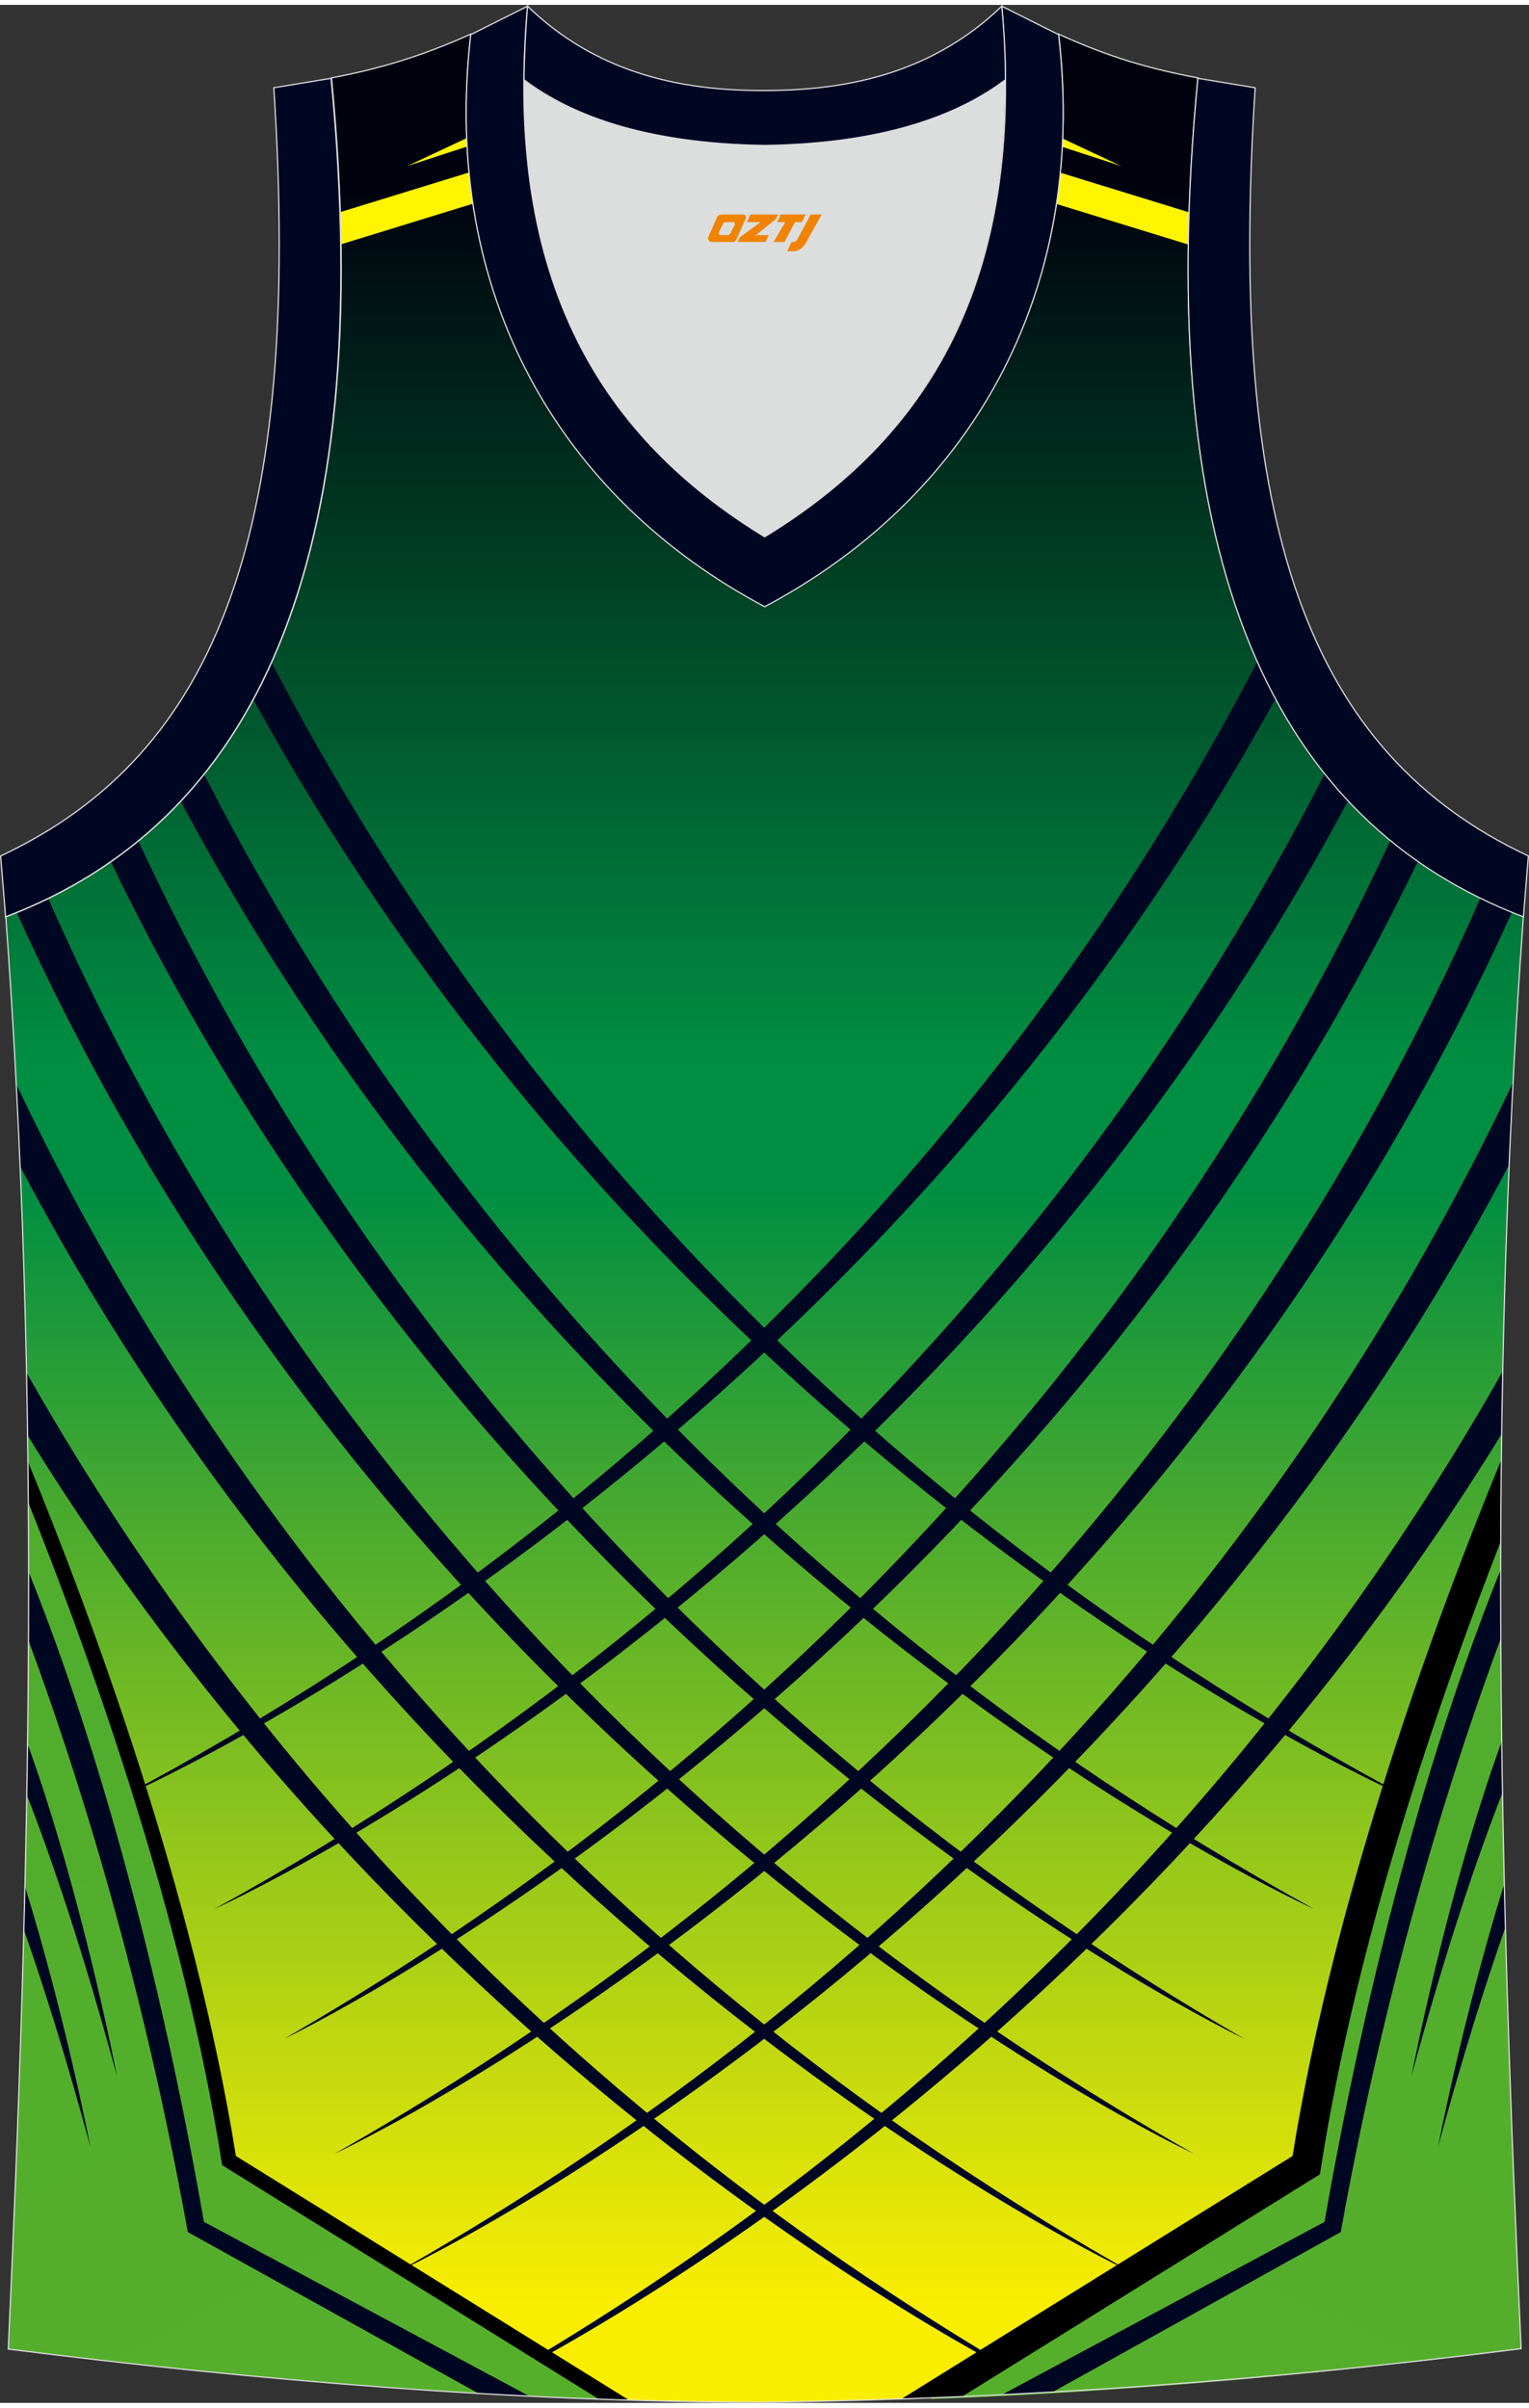
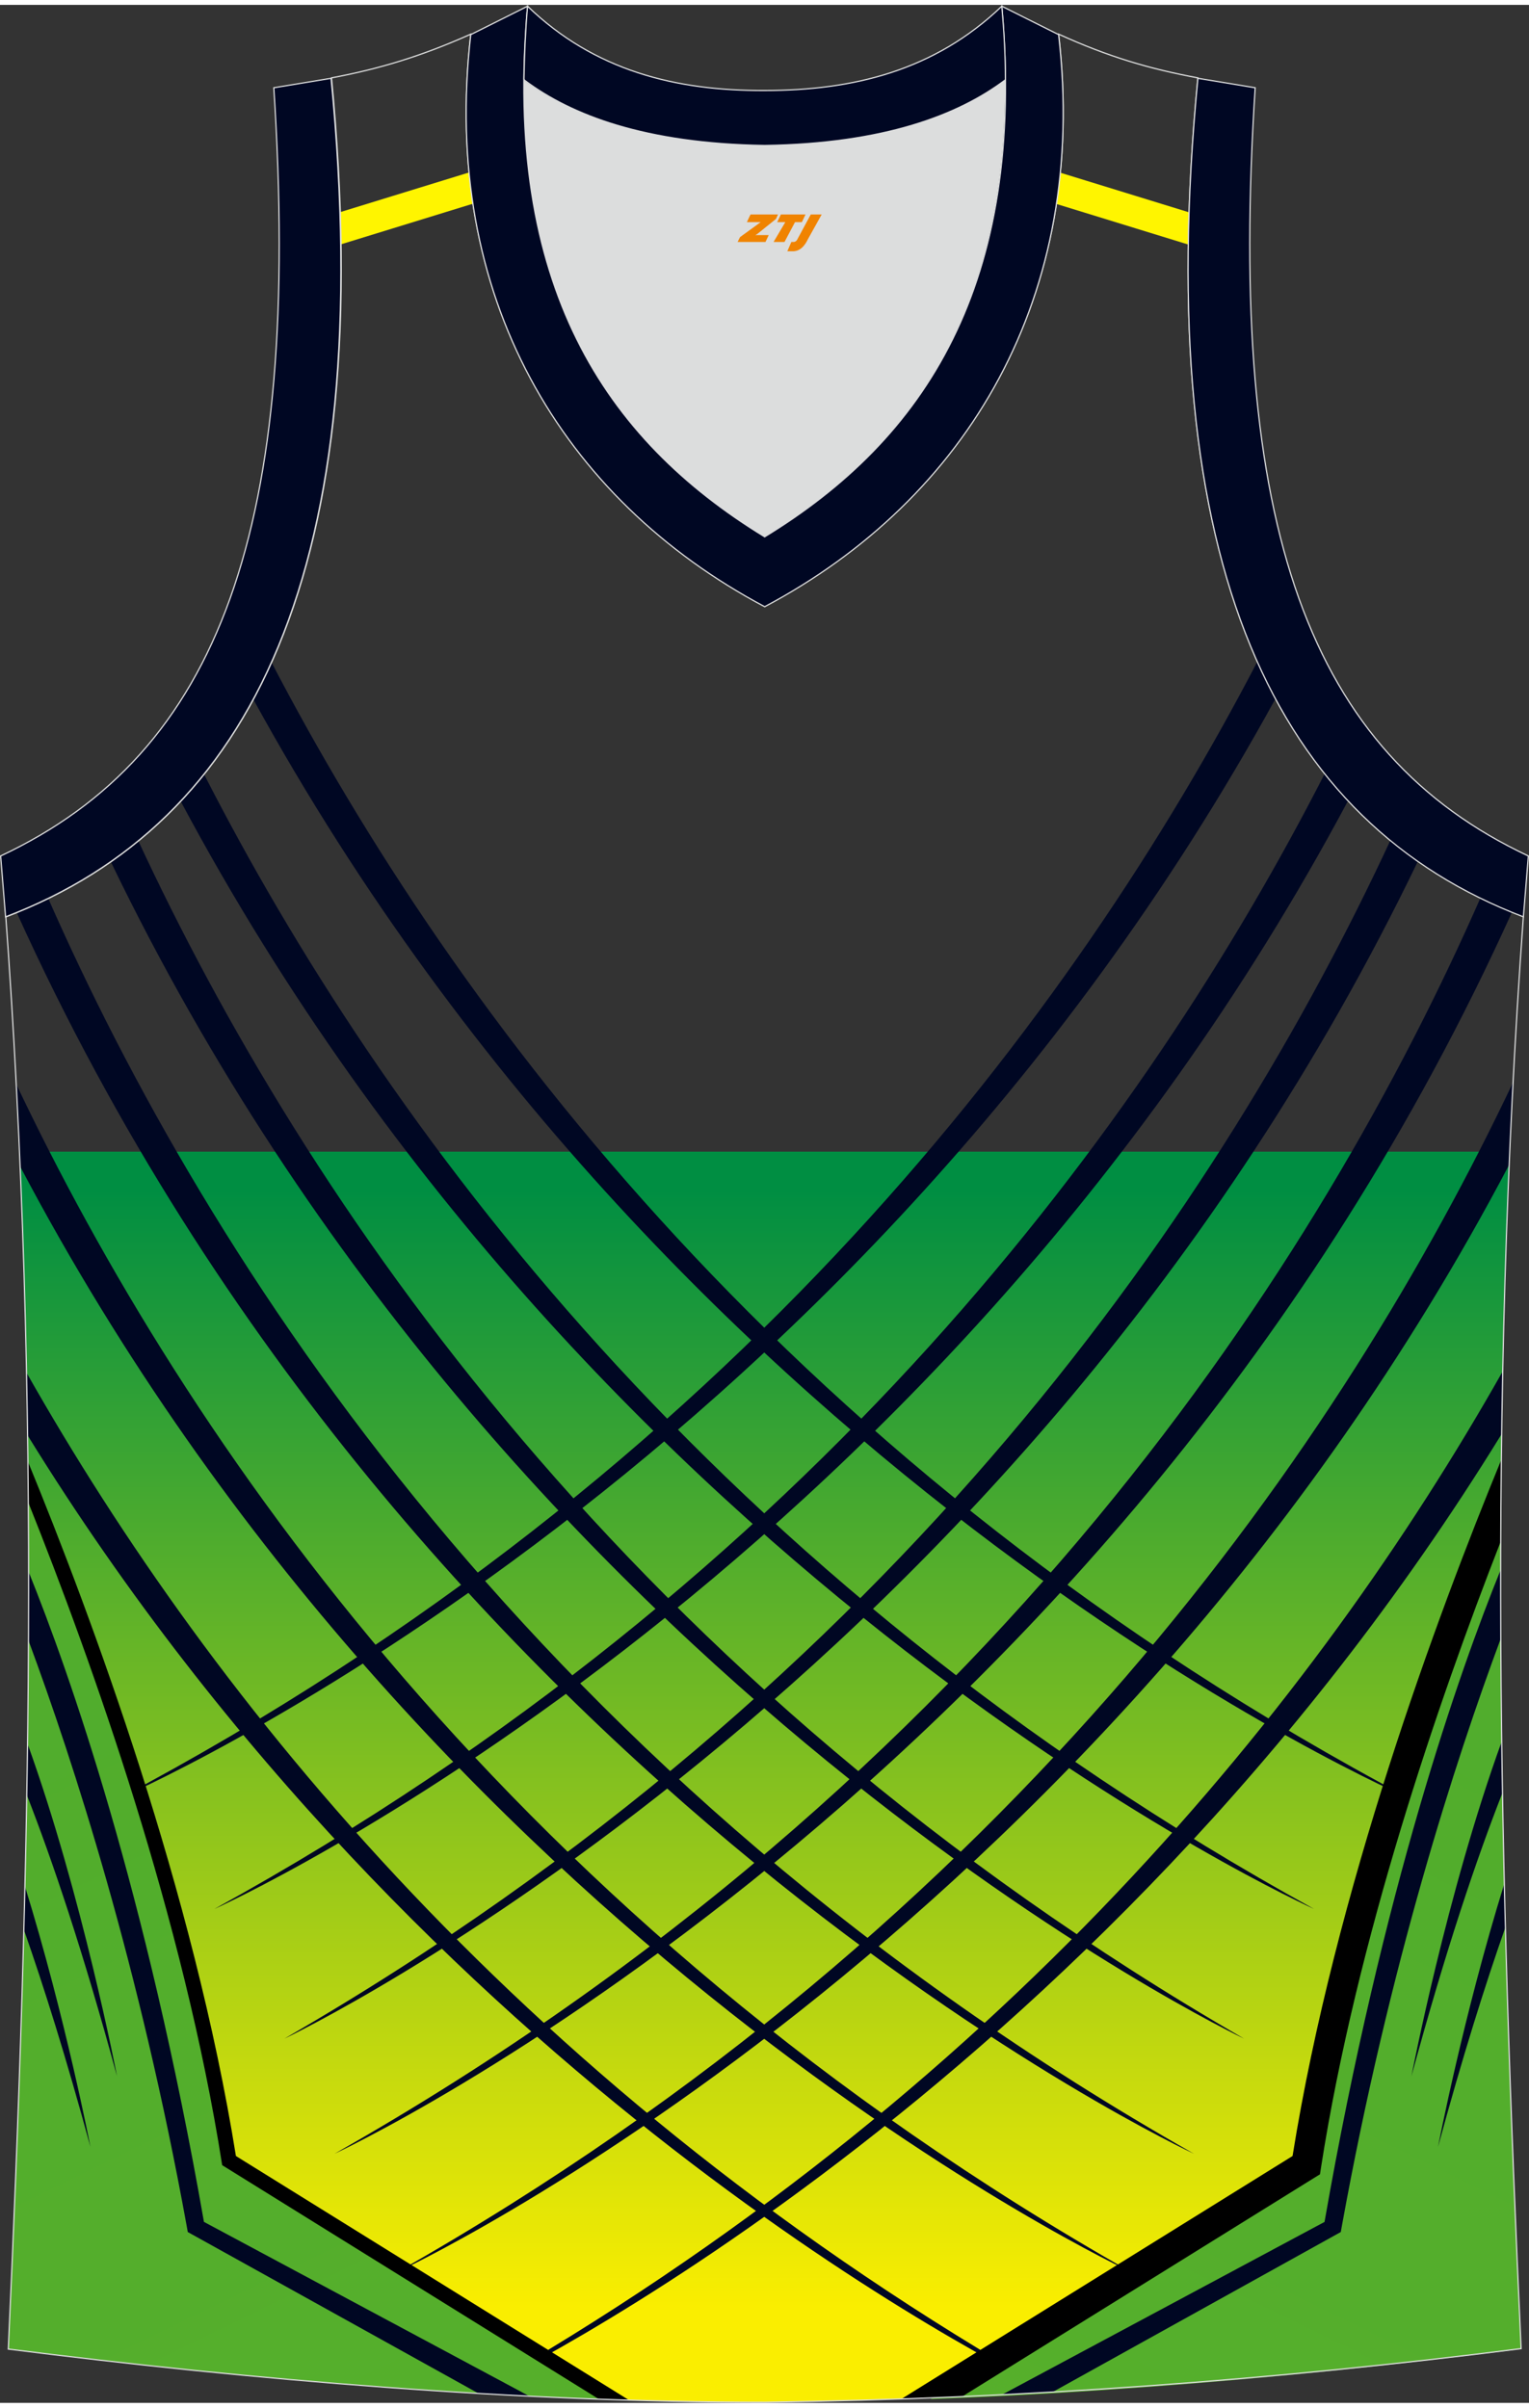
<svg xmlns="http://www.w3.org/2000/svg" version="1.1" id="图层_1" x="0px" y="0px" width="378.5px" height="596px" viewBox="0 0 378.31 593.29" enable-background="new 0 0 378.31 593.29" xml:space="preserve">
  <rect x="0" y="0" width="378.31" height="593.29" fill="#333333" stroke="none" />
  <g>
    <linearGradient id="SVGID_1_" gradientUnits="userSpaceOnUse" x1="189.093" y1="294.567" x2="189.093" y2="509.43" gradientTransform="matrix(1 0 0 1 0 -248)">
      <stop offset="0" style="stop-color:#00030E" />
      <stop offset="1" style="stop-color:#008E42" />
    </linearGradient>
-     <path fill-rule="evenodd" clip-rule="evenodd" fill="url(#SVGID_1_)" d="M6.04,317.15h366.28c0.88-30.3,2.36-60.83,4.6-91.64l0,0   c-60.9-23.2-92.24-86.22-80.53-207.46l0,0c-11.93-2.23-21.97-5.13-34.46-10.82c7.47,64.69-22.53,114.88-72.72,141.54   c-50.19-26.66-80.19-76.85-72.72-141.54c-12.5,5.59-22.65,8.6-34.47,10.83l0,0C93.73,139.41,62.27,202.43,1.49,225.63l-0.22-2.34   C3.6,254.85,5.13,286.12,6.04,317.15z" />
    <linearGradient id="SVGID_2_" gradientUnits="userSpaceOnUse" x1="189.208" y1="541.206" x2="189.208" y2="817.726" gradientTransform="matrix(1 0 0 1 0 -248)">
      <stop offset="0" style="stop-color:#008E42" />
      <stop offset="1" style="stop-color:#FAEE00" />
    </linearGradient>
    <path fill-rule="evenodd" clip-rule="evenodd" fill="url(#SVGID_2_)" d="M189.2,593.14L189.2,593.14L189.2,593.14L189.2,593.14   L189.2,593.14L189.2,593.14z M373.54,283.73H4.82c4.45,100.74,1.69,198.84-2.77,296.25c60.56,7.7,126.15,13.16,187.16,13.16   c64.02-0.89,126.03-5.47,187.16-13.27C371.86,482.52,369.1,384.47,373.54,283.73z" />
    <g>
      <g>
        <path fill-rule="evenodd" clip-rule="evenodd" fill="#000723" d="M67.19,162.69c44.55,85.46,128.76,200.1,281.8,281.17     c0,0-179.19-76.84-286.3-272.02C64.27,168.9,65.77,165.86,67.19,162.69z" />
        <path fill-rule="evenodd" clip-rule="evenodd" fill="#000723" d="M50.49,190.36c43.81,85.62,125.88,198.78,274.64,280.73     c0,0-176.33-79.05-280.42-274.05C46.71,194.91,48.64,192.68,50.49,190.36z" />
        <path fill-rule="evenodd" clip-rule="evenodd" fill="#000723" d="M34.23,206.85c40.67,87.5,120.76,208.02,273.59,296.33     c0,0-181.42-85.84-280.4-291.17C29.75,210.38,32.03,208.66,34.23,206.85z" />
        <path fill-rule="evenodd" clip-rule="evenodd" fill="#000723" d="M11.94,221.09c38.73,88,120.05,217.87,283.48,310.57     c0,0-192.83-89.38-291.28-307.08C6.8,223.5,9.4,222.33,11.94,221.09z" />
        <path fill-rule="evenodd" clip-rule="evenodd" fill="#000723" d="M4.01,267c41.4,87.15,122.45,206.9,275.85,293.92     c0,0-172.95-80.16-274.89-273.56C4.69,280.58,4.37,273.8,4.01,267z" />
        <path fill-rule="evenodd" clip-rule="evenodd" fill="#000723" d="M6.56,338.4c45.88,80.98,123.82,178.34,253.75,252.21     l-0.12,0.01c-11.34-5.44-154.52-76.37-253.37-236.72C6.75,348.74,6.67,343.57,6.56,338.4z" />
      </g>
      <g>
        <path fill-rule="evenodd" clip-rule="evenodd" fill="#000723" d="M311.11,162.47c-44.52,85.49-128.75,200.26-281.92,281.4     c0,0,179.32-76.89,286.41-272.24C314.03,168.69,312.53,165.63,311.11,162.47z" />
        <path fill-rule="evenodd" clip-rule="evenodd" fill="#000723" d="M327.79,190.16C284,275.81,201.93,389.08,53.05,471.09     c0,0,176.45-79.1,280.52-274.24C331.57,194.72,329.64,192.48,327.79,190.16z" />
        <path fill-rule="evenodd" clip-rule="evenodd" fill="#000723" d="M344.03,206.67c-40.64,87.51-120.74,208.14-273.67,296.51     c0,0,181.52-85.89,280.49-291.35C348.51,210.2,346.24,208.48,344.03,206.67z" />
        <path fill-rule="evenodd" clip-rule="evenodd" fill="#000723" d="M366.31,220.92c-38.7,88.01-120.02,217.98-283.55,310.74     c0,0,192.93-89.42,291.36-307.24C371.46,223.33,368.85,222.16,366.31,220.92z" />
        <path fill-rule="evenodd" clip-rule="evenodd" fill="#000723" d="M374.36,266.59c-41.34,87.18-122.41,207.17-276.05,294.32     c0,0,173.16-80.26,275.08-273.92C373.68,280.21,374,273.41,374.36,266.59z" />
        <path fill-rule="evenodd" clip-rule="evenodd" fill="#000723" d="M371.8,338.08C325.9,419.23,247.78,516.9,117.37,590.9h0.02     c4.17-1.96,152.61-72.39,254.15-237.31C371.61,348.43,371.7,343.26,371.8,338.08z" />
      </g>
    </g>
    <path fill-rule="evenodd" clip-rule="evenodd" d="M6.91,360.4c15.86,38.61,41.02,106.57,51.46,171.81l97.26,60.4   c-4.97-0.15-9.95-0.33-14.95-0.54l-87.66-54.44l-1.44-0.89l-0.26-1.69c-8.77-56.13-28.75-114.58-44.25-154.34   C7.03,373.95,6.98,367.18,6.91,360.4z" />
    <linearGradient id="SVGID_3_" gradientUnits="userSpaceOnUse" x1="3236.373" y1="-6721.843" x2="-1555.436" y2="3102.821" gradientTransform="matrix(1 0 0 -1 0 345.883)">
      <stop offset="0" style="stop-color:#FAEE00" />
      <stop offset="1" style="stop-color:#008E42" />
    </linearGradient>
    <path fill-rule="evenodd" clip-rule="evenodd" fill="url(#SVGID_3_)" d="M7,370.51c15.93,39.81,38.49,103.27,47.97,163.97   l93.21,57.89c-48.74-1.76-98.96-6.4-146.14-12.39C5.22,510.74,7.53,441.15,7,370.51z" />
    <linearGradient id="SVGID_4_" gradientUnits="userSpaceOnUse" x1="3110.992" y1="-6721.843" x2="-1680.817" y2="3102.821" gradientTransform="matrix(-1 0 0 -1 253.024 345.883)">
      <stop offset="0" style="stop-color:#FAEE00" />
      <stop offset="1" style="stop-color:#008E42" />
    </linearGradient>
    <path fill-rule="evenodd" clip-rule="evenodd" fill="url(#SVGID_4_)" d="M376.37,579.98c-47.18,5.99-97.4,10.63-146.14,12.39   l93.21-57.89c9.48-60.7,32.04-124.16,47.97-163.97C370.88,441.15,373.19,510.74,376.37,579.98z" />
    <path fill-rule="evenodd" clip-rule="evenodd" fill="#000723" d="M7.08,387.66c10.19,25.22,29.07,79,43.38,160.85l80.5,43.12   c-4.19-0.21-8.38-0.43-12.57-0.68L47.68,551.7l-1.22-0.68l-0.25-1.39C34.54,485.33,18.23,434.8,7.04,404.65   C7.07,398.99,7.08,393.33,7.08,387.66z" />
    <path fill-rule="evenodd" clip-rule="evenodd" fill="#000723" d="M28.95,512.47c0,0-8.64-44.9-22.14-82.27   c-0.06,4.22-0.12,8.44-0.19,12.65C12.88,458.85,20.5,481.34,28.95,512.47z" />
    <path fill-rule="evenodd" clip-rule="evenodd" fill="#000723" d="M22.37,529.95c0,0-6.16-32.02-16.21-64.49   c-0.08,3.57-0.17,7.14-0.27,10.71C10.85,490.3,16.41,507.97,22.37,529.95z" />
    <path fill-rule="evenodd" clip-rule="evenodd" fill="#FFF500" d="M84.2,51.27l31.86-9.81c0.25,2.61,0.58,5.19,0.96,7.73   L84.38,59.24C84.35,56.61,84.29,53.96,84.2,51.27z" />
-     <path fill-rule="evenodd" clip-rule="evenodd" fill="#FFF500" d="M100.78,39.87l14.8-4.82c-0.04-0.7-0.07-1.39-0.1-2.09   L100.78,39.87z" />
-     <path fill-rule="evenodd" clip-rule="evenodd" d="M371.46,359.94c-15.85,38.52-41.16,106.77-51.65,172.27l-96.78,60.11   c5.02-0.17,10.03-0.37,15.02-0.59l87.1-54.1l1.44-0.89l0.26-1.69c8.8-56.36,28.91-115.05,44.44-154.82   C371.33,373.48,371.38,366.72,371.46,359.94z" />
+     <path fill-rule="evenodd" clip-rule="evenodd" d="M371.46,359.94c-15.85,38.52-41.16,106.77-51.65,172.27l-96.78,60.11   c5.02-0.17,10.03-0.37,15.02-0.59l87.1-54.1l1.44-0.89l0.26-1.69c8.8-56.36,28.91-115.05,44.44-154.82   z" />
    <path fill-rule="evenodd" clip-rule="evenodd" fill="#000723" d="M371.29,387.2c-10.15,25.02-29.17,78.96-43.57,161.32   l-79.83,42.76c4.19-0.21,8.36-0.43,12.54-0.67l70.08-38.91l1.23-0.68l0.25-1.39c11.72-64.66,28.15-115.39,39.35-145.48   C371.3,398.5,371.28,392.85,371.29,387.2z" />
    <path fill-rule="evenodd" clip-rule="evenodd" fill="#000723" d="M349.22,512.47c0,0,8.72-45.31,22.33-82.78   c0.06,4.23,0.12,8.46,0.19,12.68C365.45,458.39,357.76,481.03,349.22,512.47z" />
    <path fill-rule="evenodd" clip-rule="evenodd" fill="#000723" d="M355.8,529.95c0,0,6.24-32.41,16.39-65.08   c0.08,3.59,0.17,7.18,0.27,10.77C367.47,489.85,361.85,507.69,355.8,529.95z" />
    <path fill-rule="evenodd" clip-rule="evenodd" fill="#FFF500" d="M294.2,51.33l-31.86-9.81c-0.26,2.61-0.58,5.18-0.97,7.73   l32.64,10.05C294.05,56.68,294.11,54.03,294.2,51.33z" />
-     <path fill-rule="evenodd" clip-rule="evenodd" fill="#FFF500" d="M277.4,39.87l-14.58-4.74c0.04-0.68,0.07-1.37,0.1-2.06   L277.4,39.87z" />
    <path fill="none" stroke="#DCDDDD" stroke-width="0.3" stroke-miterlimit="22.926" d="M189.2,593.14L189.2,593.14L189.2,593.14   L189.2,593.14L189.2,593.14z M189.2,593.14c64.02-0.89,126.03-5.47,187.16-13.27c-5.35-116-8.25-233,0.56-354.35l0,0   c-60.9-23.2-92.24-86.22-80.53-207.46l0,0c-11.93-2.23-21.97-5.13-34.46-10.82c7.47,64.69-22.53,114.88-72.72,141.54   c-50.19-26.66-80.19-76.85-72.72-141.54c-12.5,5.58-22.65,8.59-34.47,10.82l0,0C93.73,139.41,62.27,202.43,1.49,225.63l-0.22-2.34   C10.3,345.42,7.4,463.2,2.05,579.98C62.61,587.67,128.19,593.14,189.2,593.14z" />
    <path fill-rule="evenodd" clip-rule="evenodd" fill="#DCDDDD" d="M189.2,34.79c29.56-0.45,47.85-7.47,59.45-16.17   c0-0.11,0-0.11,0-0.22c0.56,57.66-23.53,91.24-59.56,113.21c-35.91-21.97-60.01-55.54-59.56-113.21c0,0.11,0,0.11,0,0.22   C141.24,27.32,159.64,34.34,189.2,34.79z" />
    <path fill-rule="evenodd" clip-rule="evenodd" fill="#000723" stroke="#DCDDDD" stroke-width="0.3" stroke-miterlimit="22.926" d="   M1.38,225.63c60.9-23.2,92.24-86.22,80.53-207.46l-14.16,2.34c7.03,108.97-13.38,164.63-67.59,190.06L1.38,225.63z" />
    <path fill-rule="evenodd" clip-rule="evenodd" fill="#000723" stroke="#DCDDDD" stroke-width="0.3" stroke-miterlimit="22.926" d="   M130.53,0.33C124.4,69.26,149.6,107.4,189.2,131.61c39.6-24.2,64.8-62.35,58.67-131.28l14.05,7.03   c7.47,64.69-22.53,114.88-72.72,141.54c-50.19-26.66-80.19-76.85-72.72-141.54L130.53,0.33z" />
    <path fill-rule="evenodd" clip-rule="evenodd" fill="#000723" stroke="#DCDDDD" stroke-width="0.3" stroke-miterlimit="22.926" d="   M376.92,225.63c-60.9-23.2-92.24-86.22-80.53-207.46l14.17,2.34c-7.03,108.97,13.38,164.63,67.59,190.06L376.92,225.63   L376.92,225.63z" />
    <path fill-rule="evenodd" clip-rule="evenodd" fill="#000723" stroke="#DCDDDD" stroke-width="0.3" stroke-miterlimit="22.926" d="   M130.53,0.33c16.51,15.95,36.7,20.97,58.67,20.86c21.86,0,42.05-4.91,58.67-20.86c0.56,6.25,0.89,12.27,0.89,18.07   c0,0.11,0,0.11-0.11,0.22c-11.6,8.7-30,15.73-59.45,16.17c-29.56-0.45-47.85-7.47-59.45-16.17c0-0.11,0-0.11-0.11-0.22   C129.75,12.71,129.98,6.68,130.53,0.33z" />
  </g>
  <g>
    <path fill="#F08300" d="M200.6,51.86l-3.4,6.3c-0.2,0.3-0.5,0.5-0.8,0.5h-0.6l-1,2.3h1.2c2,0.1,3.2-1.5,3.9-3L203.3,51.86h-2.5L200.6,51.86z" />
    <polygon fill="#F08300" points="193.4,51.86 ,199.3,51.86 ,198.4,53.76 ,196.7,53.76 ,194.1,58.66 ,191.4,58.66 ,194.3,53.76 ,192.3,53.76 ,193.2,51.86" />
    <polygon fill="#F08300" points="187.4,56.96 ,186.9,56.96 ,187.4,56.66 ,192,52.96 ,192.5,51.86 ,185.7,51.86 ,185.4,52.46 ,184.8,53.76 ,187.6,53.76 ,188.2,53.76 ,183.1,57.46    ,182.5,58.66 ,189.1,58.66 ,189.4,58.66 ,190.2,56.96" />
-     <path fill="#F08300" d="M183.9,51.86H178.6C178.1,51.86,177.6,52.16,177.4,52.56L175.3,57.36C175,57.96,175.4,58.66,176.1,58.66h5.2c0.4,0,0.7-0.2,0.9-0.6L184.5,52.86C184.7,52.36,184.4,51.86,183.9,51.86z M181.8,54.36L180.7,56.56C180.5,56.86,180.2,56.96,180.1,56.96l-1.8,0C178.1,56.96,177.7,56.86,177.9,56.26l1-2.1c0.1-0.3,0.4-0.4,0.7-0.4h1.9   C181.7,53.76,181.9,54.06,181.8,54.36z" />
  </g>
</svg>